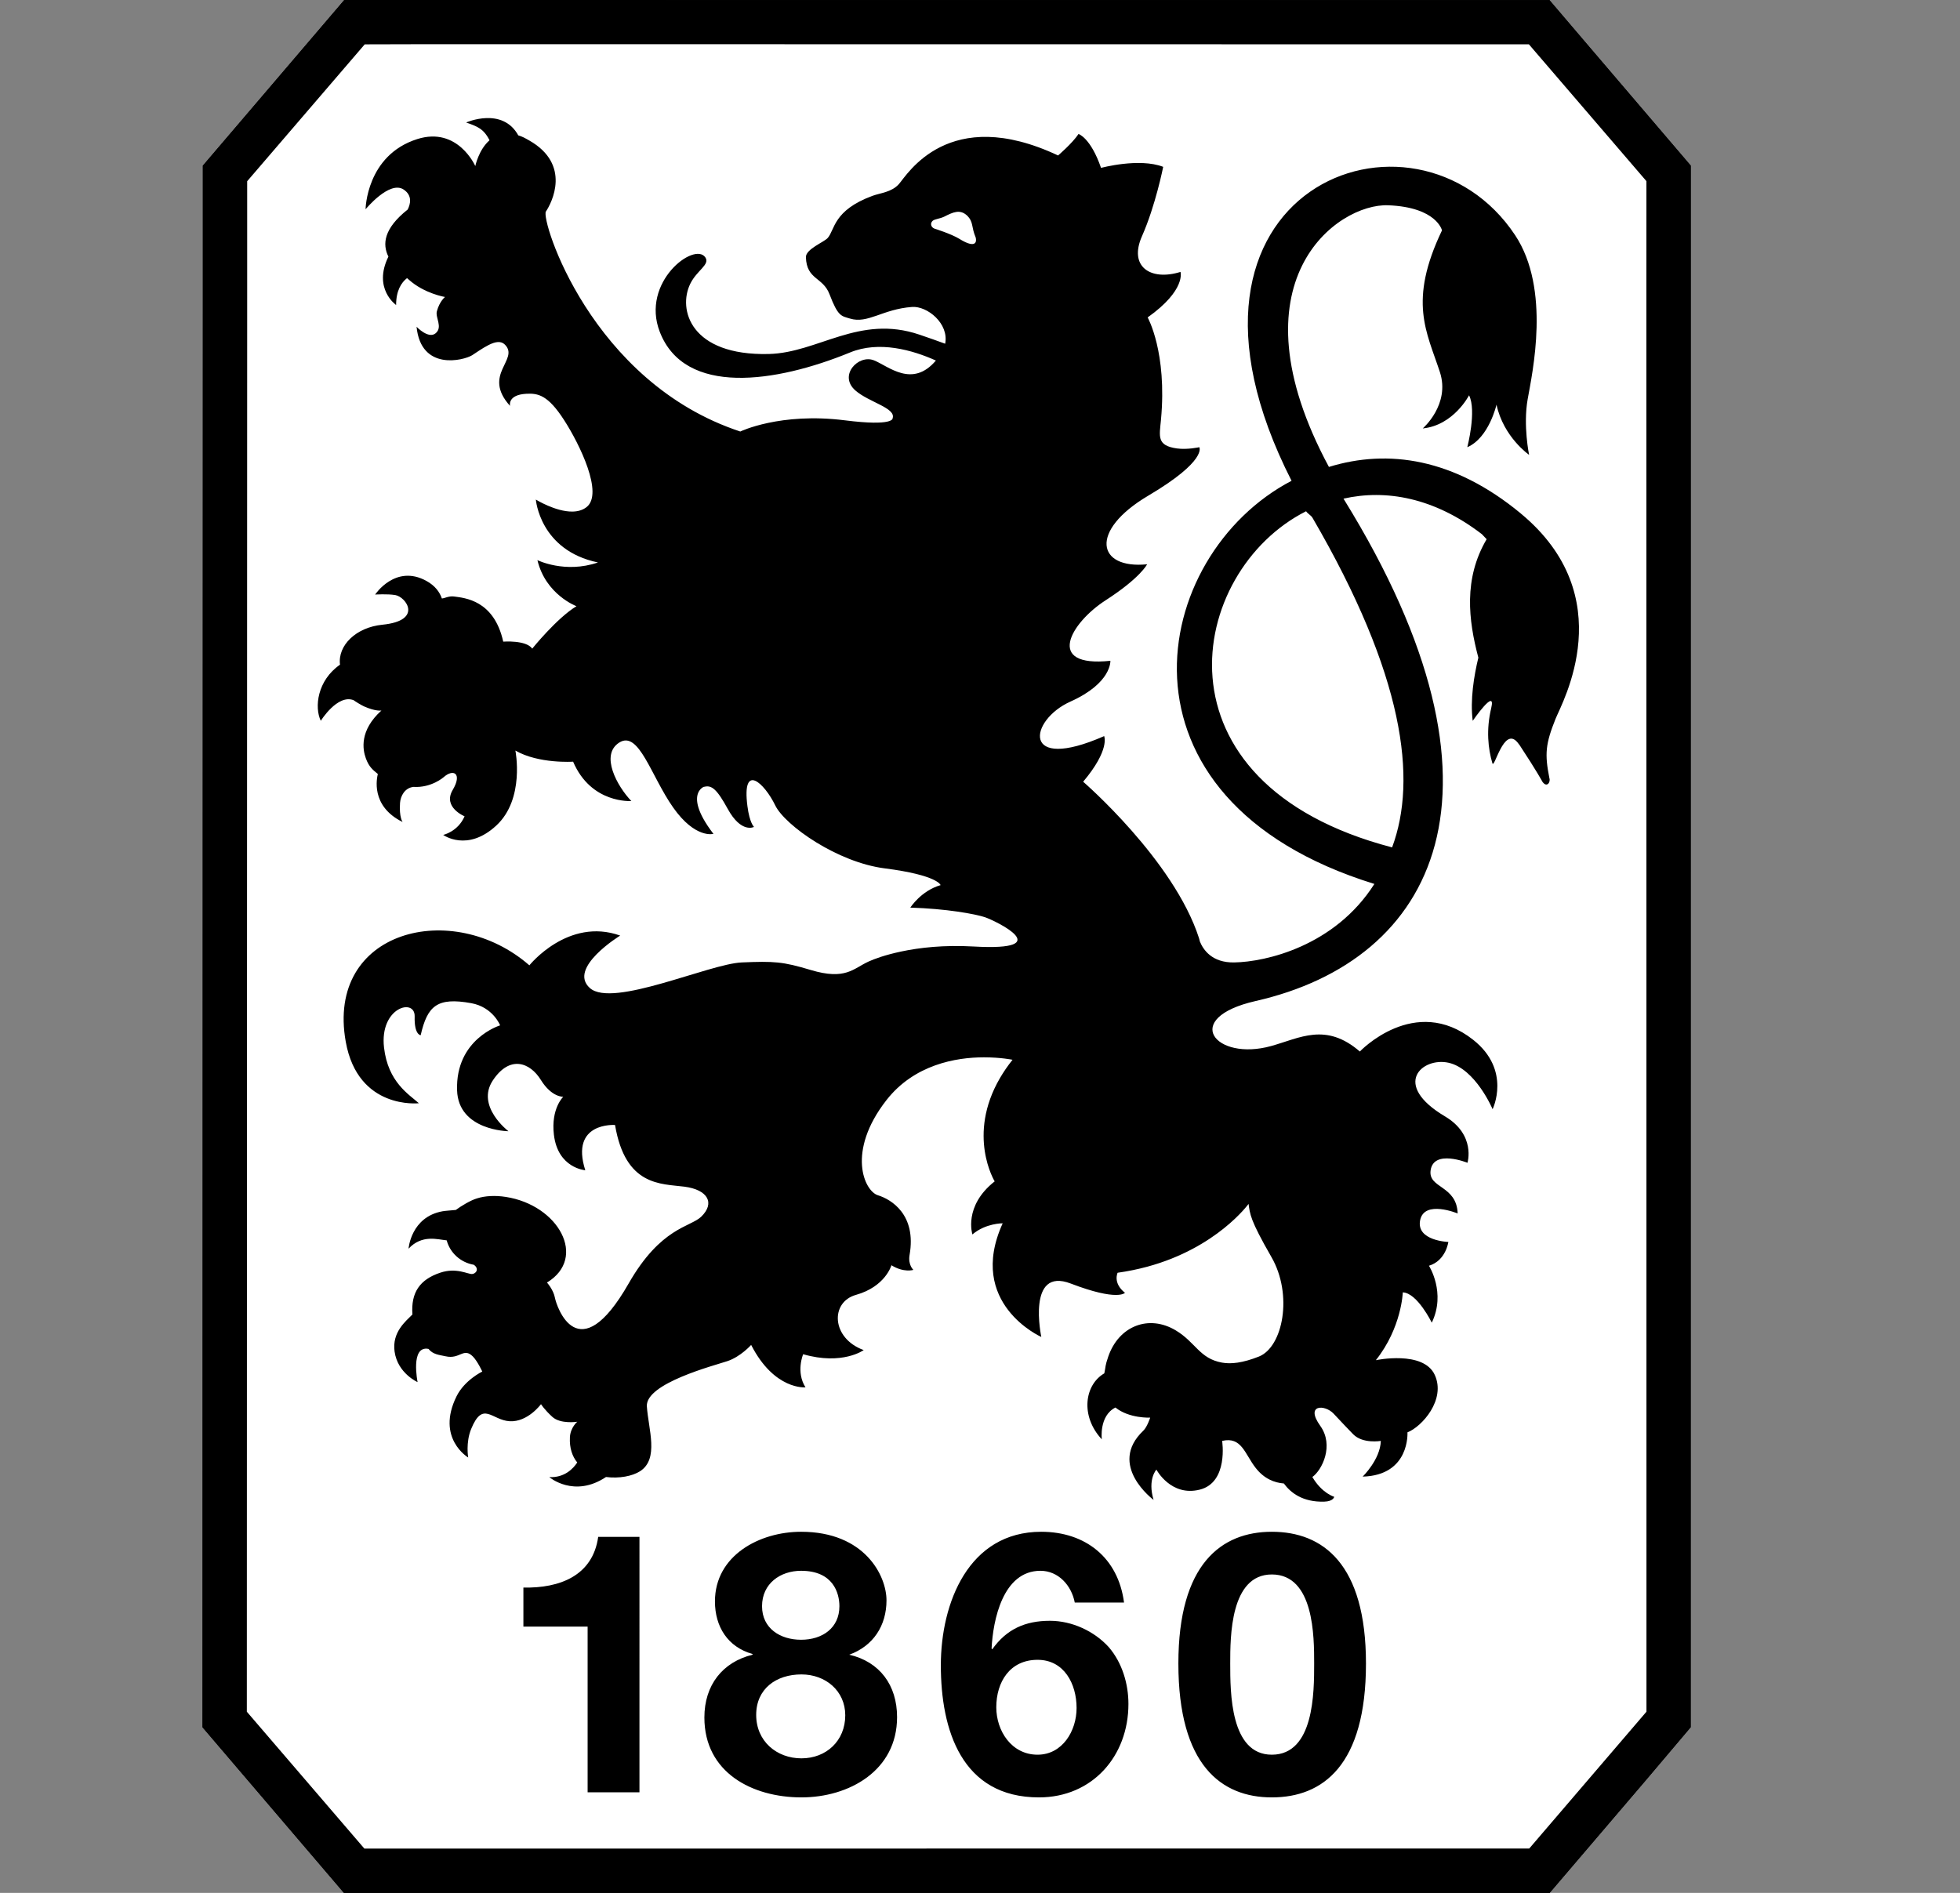
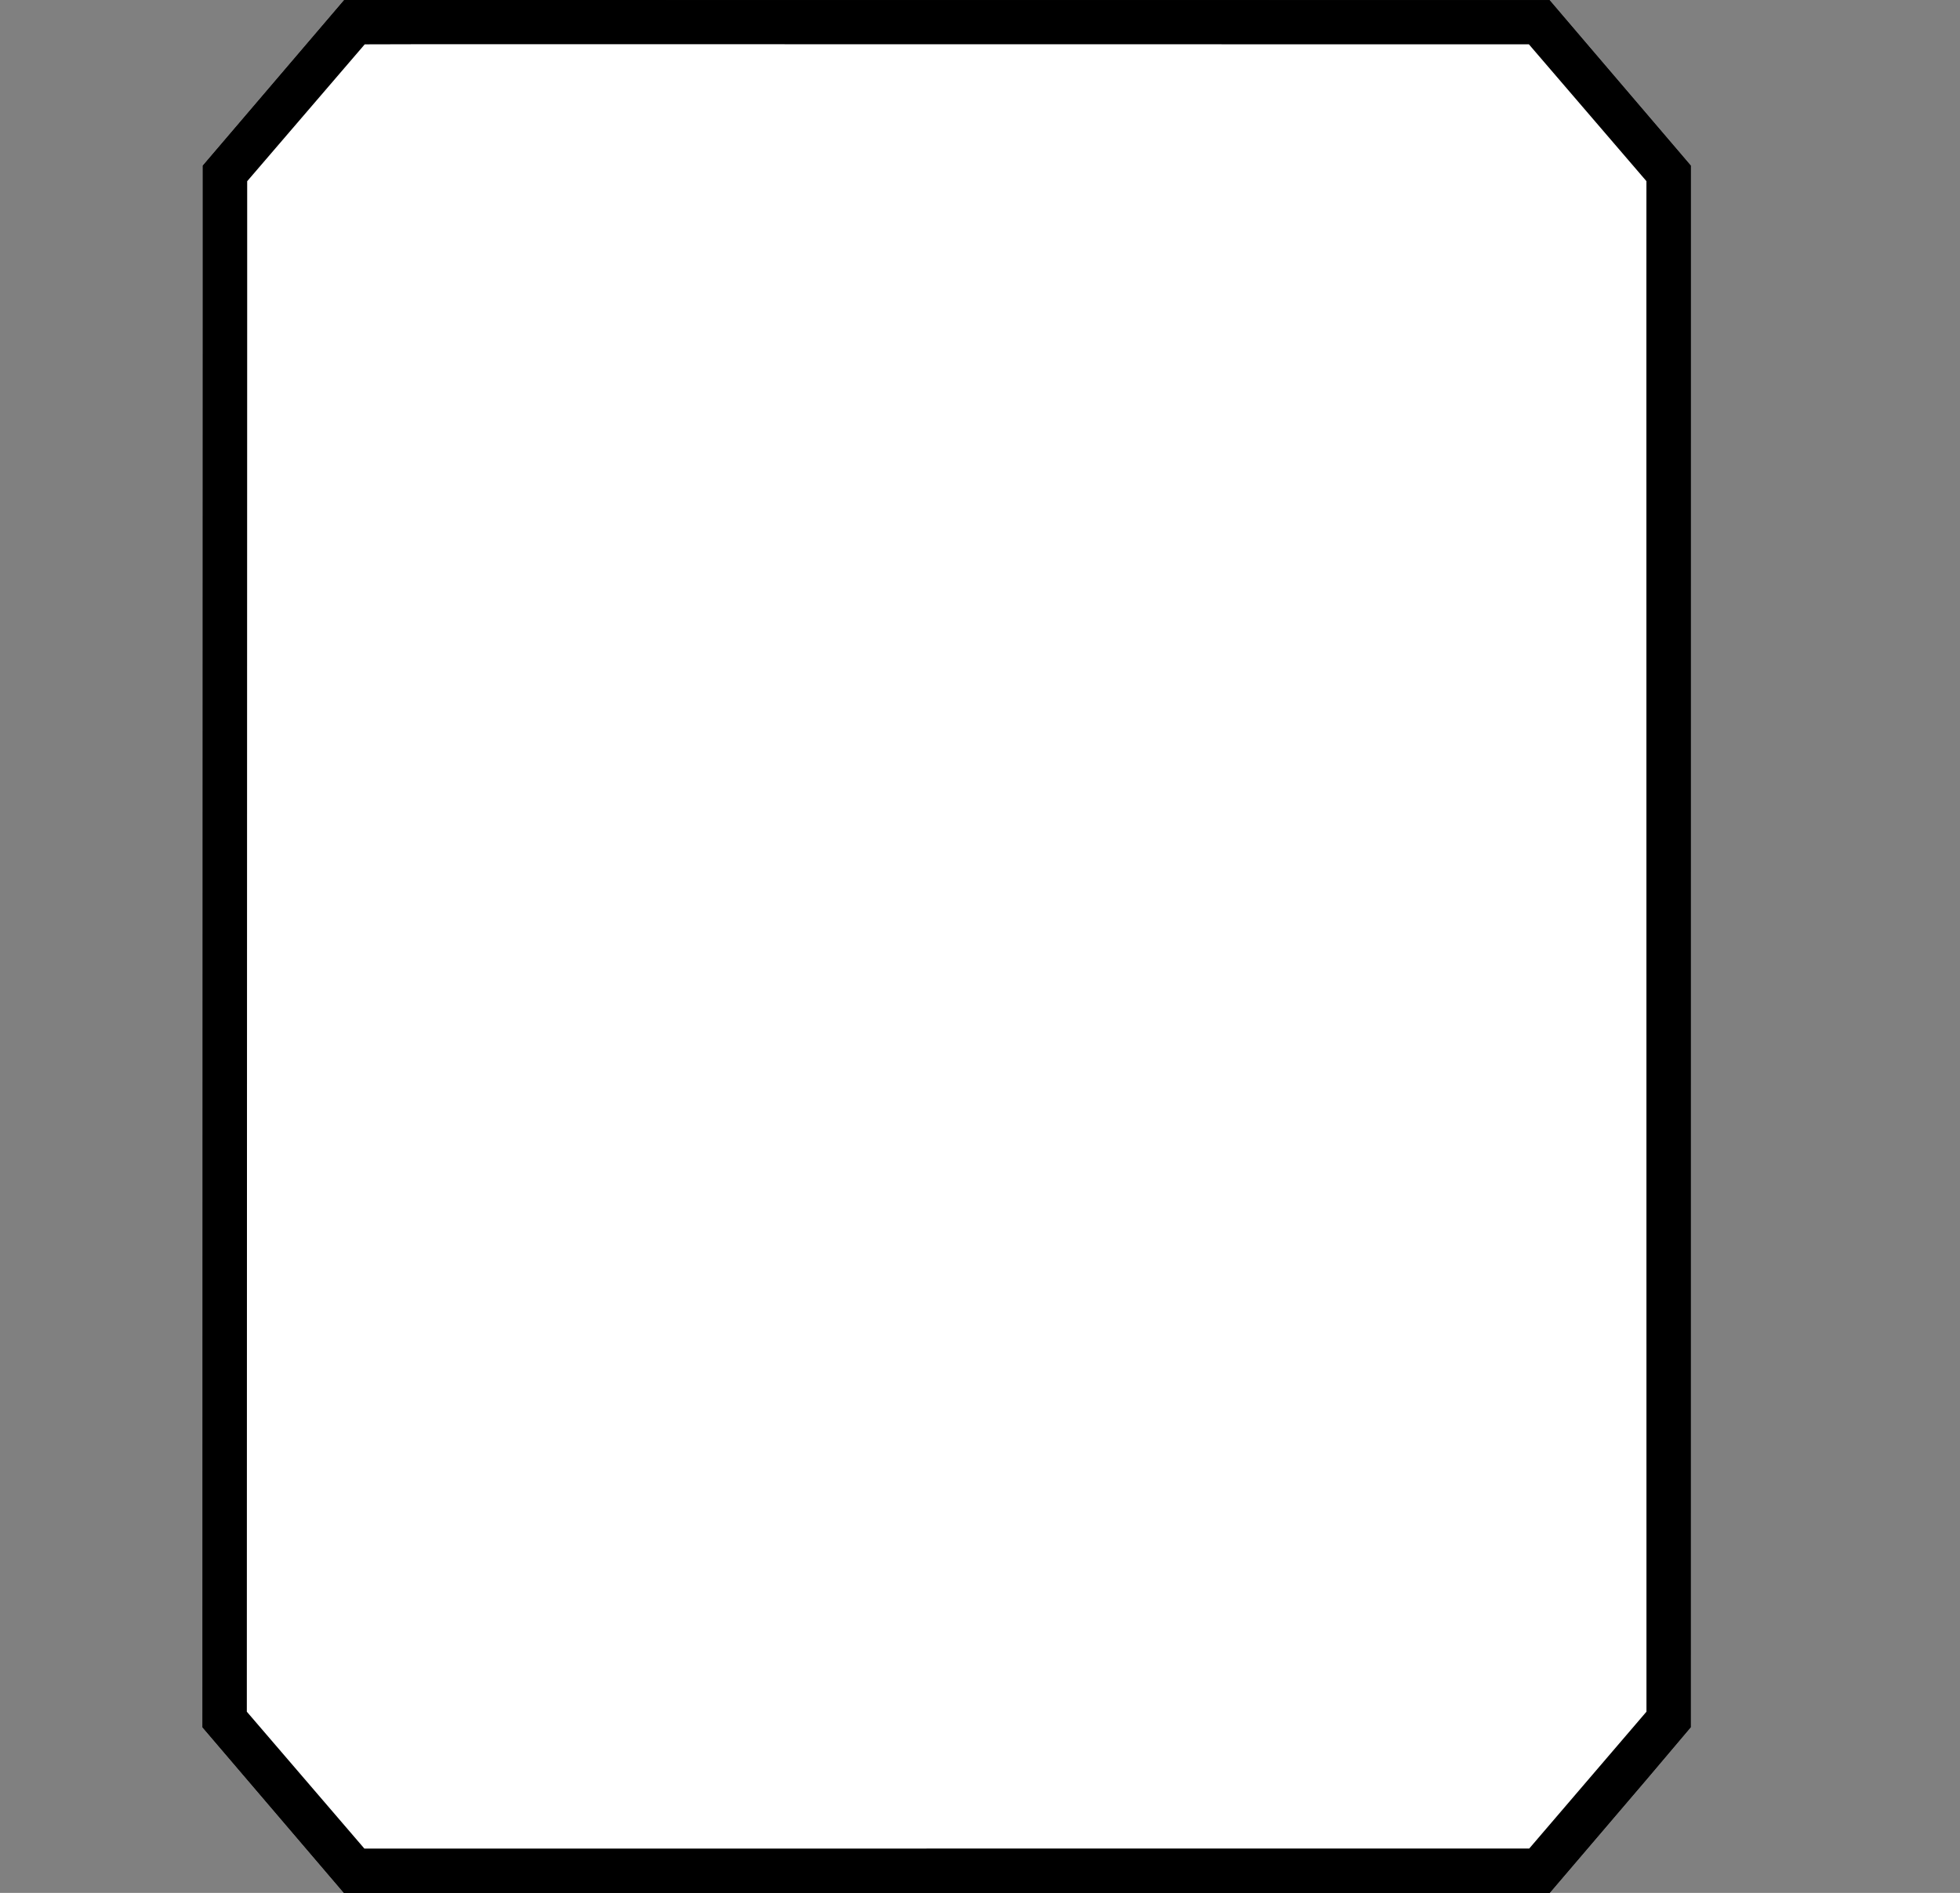
<svg xmlns="http://www.w3.org/2000/svg" xmlns:ns1="http://www.inkscape.org/namespaces/inkscape" xmlns:ns2="http://sodipodi.sourceforge.net/DTD/sodipodi-0.dtd" version="1.0" width="700" height="676.17" id="svg8258" ns1:version="0.92.4 (5da689c313, 2019-01-14)" ns2:docname="1860-munich-1x1.svg" viewBox="-72.335 0 700 676.17">
  <rect x="-72.335" y="0" width="700" height="676.17" fill="#808080" stroke="none" />
  <ns2:namedview pagecolor="#ffffff" bordercolor="#666666" borderopacity="1" objecttolerance="10" gridtolerance="10" guidetolerance="10" ns1:pageopacity="0" ns1:pageshadow="2" ns1:window-width="843" ns1:window-height="497" id="namedview4179" showgrid="true" fit-margin-top="-0.3" fit-margin-left="0" fit-margin-right="0" fit-margin-bottom="0" ns1:zoom="0.33302224" ns1:cx="-108.10088" ns1:cy="378.30982" ns1:window-x="110" ns1:window-y="77" ns1:window-maximized="0" ns1:current-layer="svg8258" viewbox-x="-72.33" viewbox-height="860.22">
    <ns1:grid type="xygrid" id="grid12" />
  </ns2:namedview>
  <defs id="defs8260" />
  <g id="layer1" transform="translate(-17.717,-16.246)">
    <g id="g8301">
      <polygon points="15500000,3484100 15500000,2127950 14456200,905320 14076000,459500 13873800,459500 2131100,458480 1928810,458480 503250,2128320 503250,3484380 500000,17871800 1925560,19541500 3603860,19541500 12399400,19541200 14078000,19541200 15056800,18394600 15499400,17871400 " transform="matrix(3.543307e-5,0,0,3.543307e-5,9.091797e-6,3.428073e-4)" style="fill-rule:evenodd" id="_94316080" />
      <polygon points="15500000,3484100 15500000,2127950 14456200,905320 14076000,459500 13873800,459500 2131100,458480 1928810,458480 503250,2128320 503250,3484380 500000,17871800 1925560,19541500 3603860,19541500 12399400,19541200 14078000,19541200 15056800,18394600 15499400,17871400 " transform="matrix(3.543307e-5,0,0,3.543307e-5,9.091797e-6,3.428073e-4)" style="fill:#000000;fill-opacity:1;fill-rule:evenodd" id="_95104984" />
      <polygon points="950000,2285360 2134720,905600 2769360,904020 13868900,905320 15053500,2284710 15053200,3457810 15053900,17714500 13872200,19094100 12451500,19094100 3551730,19094500 2131100,19094500 946470,17714700 950000,3458180 " transform="matrix(3.543307e-5,0,0,3.543307e-5,9.091797e-6,3.428073e-4)" style="fill:#ffffff;fill-opacity:1;fill-rule:evenodd" id="_97350032" />
-       <path d="M 173.76,656.469 H 155.247 V 597.291 h -22.938 v -13.95 c 12.903,0.267 24.762,-4.168 26.715,-18.108 h 14.737 z m 57.729,-93.06 c 22.672,0 30.498,15.636 30.498,24.496 0,9.001 -4.692,16.297 -13.298,19.422 v -0.257 0.257 c 10.816,2.486 17.074,10.826 17.074,22.29 0,19.165 -17.203,28.677 -34.149,28.677 -17.595,0 -34.669,-8.863 -34.669,-28.538 0,-11.602 6.515,-19.813 17.203,-22.428 v -0.257 c -8.863,-2.473 -13.43,-9.778 -13.43,-18.77 0,-16.423 15.902,-24.891 30.771,-24.891 z m 0.125,80.934 c 8.863,0 15.645,-6.249 15.645,-15.379 0,-8.735 -7.039,-14.598 -15.645,-14.598 -8.988,0 -16.166,5.087 -16.166,14.47 0,9.387 7.306,15.507 16.166,15.507 z m -0.125,-42.36 c 7.559,0 13.68,-4.168 13.68,-11.988 0,-4.692 -2.219,-12.646 -13.68,-12.646 -7.434,0 -13.95,4.563 -13.95,12.646 0,7.945 6.516,11.988 13.95,11.988 z m 97.738,-13.288 c -1.175,-6.13 -5.867,-11.346 -12.254,-11.346 -13.426,0 -16.946,17.595 -17.456,27.771 l 0.254,0.254 c 5.09,-7.164 11.731,-10.164 20.594,-10.164 7.816,0 15.774,3.648 20.989,9.387 4.82,5.597 7.039,13.16 7.039,20.324 0,18.645 -12.906,33.372 -31.943,33.372 -27.63,0 -35.054,-24.113 -35.054,-47.18 0,-22.29 9.91,-47.704 35.844,-47.704 15.774,0 27.505,9.245 29.582,25.286 z m -28.028,37.402 c 0,8.478 5.482,16.946 14.74,16.946 8.863,0 13.937,-8.468 13.937,-16.679 0,-8.606 -4.425,-17.213 -13.937,-17.213 -9.907,0 -14.74,7.954 -14.74,16.946 z m 98.404,-62.687 c 18.246,0 33.625,11.464 33.625,47.052 0,36.368 -15.379,47.832 -33.625,47.832 -17.993,0 -33.372,-11.464 -33.372,-47.832 0,-35.588 15.379,-47.052 33.372,-47.052 z m 0,79.633 c 15.122,0 15.122,-22.29 15.122,-32.581 0,-9.522 0,-31.802 -15.122,-31.802 -14.855,0 -14.855,22.28 -14.855,31.802 0,10.292 0,32.581 14.855,32.581 z m 88.888,-443.41 c -23.824,-19.698 -47.378,-23.1 -68.495,-16.597 -35.634,-66.24 2.95,-94.219 21.21,-93.465 17.331,0.708 19.175,8.969 19.175,8.969 -12.172,25.447 -5.436,36.272 -0.754,50.604 3.786,11.603 -6.12,20.139 -6.12,20.139 11.056,-1.103 16.541,-11.836 16.541,-11.836 2.762,5.541 -0.629,18.54 -0.629,18.54 7.747,-3.322 10.43,-15.204 10.43,-15.204 2.486,11.616 11.639,17.934 11.639,17.934 0,0 -2.173,-10.467 -0.51,-19.873 1.659,-9.41 8.316,-39.282 -4.474,-58.585 -35.423,-53.419 -133.257,-17.213 -79.851,87.726 -50.687,26.504 -68.156,113.769 29.582,144.013 -14.101,22.184 -38.735,27.854 -50.071,28.038 -7.898,0.138 -11.046,-4.494 -12.264,-7.503 -0.106,-0.395 -0.165,-0.777 -0.303,-1.185 -9.015,-27.923 -41.372,-55.866 -41.372,-55.866 9.686,-11.477 7.503,-16.297 7.503,-16.297 -29.875,13.136 -26.83,-5.703 -12.034,-12.334 14.799,-6.644 14.253,-14.565 14.253,-14.565 -23.649,2.486 -14.124,-13.614 -1.672,-21.628 12.438,-8.027 14.796,-12.847 14.796,-12.847 -17.91,1.801 -20.837,-11.938 0.386,-24.496 21.206,-12.531 18.256,-17.328 18.256,-17.328 0,0 -4.287,0.964 -8.027,0.441 -7.257,-1.024 -6.223,-4.31 -5.666,-10.256 2.252,-24.16 -4.761,-36.542 -4.761,-36.542 13.821,-9.815 11.731,-16.258 11.731,-16.258 -10.651,3.309 -18.596,-1.837 -13.752,-12.765 4.843,-10.931 7.572,-24.766 7.572,-24.766 -8.573,-3.309 -22.197,0.372 -22.197,0.372 -3.727,-10.789 -8.037,-12.113 -8.037,-12.113 -2.206,3.322 -7.306,7.678 -7.306,7.678 -39.13,-18.398 -53.903,6.898 -56.83,10.197 -2.637,2.963 -6.667,3.194 -9.443,4.218 -14.137,5.215 -13.429,12.205 -16.018,15.076 -1.383,1.521 -7.875,3.971 -7.77,6.874 0.266,8.096 6.074,6.993 8.432,13.206 3.055,8.027 4.191,7.737 7.316,8.689 6.367,1.962 11.592,-3.368 22.138,-4.145 5.472,-0.409 13.279,5.933 11.85,13.133 -2.673,-0.984 -5.716,-2.068 -9.176,-3.24 -21.559,-7.329 -36.147,6.492 -53.847,6.911 -27.933,0.652 -32.499,-15.912 -28.015,-25.075 2.357,-4.843 7.131,-6.841 5.39,-9.433 -3.846,-5.726 -23.162,8.804 -16.274,26.599 8.909,23.053 41.441,18.233 67.949,7.362 10.361,-4.26 22.217,-0.905 30.662,2.881 -8.445,9.956 -16.923,2.012 -22.115,-0.069 -5.528,-2.219 -12.811,5.367 -6.631,10.766 4.807,4.218 14.589,6.239 13.288,9.933 0,0 0.556,2.95 -17.005,0.731 -23.149,-2.927 -37.399,3.994 -37.399,3.994 -53.383,-17.608 -71.326,-75.752 -69.423,-78.586 2.127,-3.157 9.13,-16.772 -5.923,-25.365 -1.626,-0.928 -2.568,-1.442 -3.938,-1.837 -5.715,-10.325 -18.631,-4.599 -18.631,-4.599 3.974,1.396 6.272,2.209 8.353,6.354 -3.878,3.391 -5.077,9.212 -5.077,9.212 0,0 -6.226,-14.23 -20.732,-9.64 -18.224,5.782 -18.454,25.075 -18.454,25.075 0,0 8.57,-10.43 13.611,-7.039 3.161,2.127 2.426,5.159 1.429,7.131 -8.619,6.832 -9.071,12.416 -6.887,16.821 -5.643,11.461 2.752,17.282 2.752,17.282 0,-5.192 1.893,-8.037 3.901,-9.607 0.221,0.188 0.432,0.372 0.629,0.546 5.528,4.985 12.939,6.203 12.939,6.203 0,0 -1.939,1.488 -2.917,5.11 -0.603,2.255 2.173,5.61 -0.418,7.829 -2.578,2.206 -6.829,-2.311 -6.829,-2.311 1.567,15.912 16.785,12.043 19.827,10.187 1.162,-0.708 3.543,-2.476 5.913,-3.671 2.403,-1.208 4.412,-1.544 5.818,-0.128 5.321,5.38 -8.326,10.628 1.824,21.885 0,0 -1.024,-3.961 5.808,-4.333 4.228,-0.234 7.747,0.487 13.462,9.337 5.713,8.85 14.157,26.342 8.07,31.139 -1.439,1.139 -3.217,1.581 -5.074,1.604 -6.029,0.069 -13.045,-4.287 -13.045,-4.287 0,0 1.383,18.131 22.184,22.464 -11.8,4.053 -21.628,-0.836 -21.628,-0.836 2.95,12.356 13.95,16.459 13.95,16.459 -7.003,4.237 -15.797,15.155 -15.797,15.155 -2.216,-3.134 -10.358,-2.496 -10.358,-2.496 -3.312,-14.938 -13.894,-15.599 -17.539,-16.123 -1.906,-0.267 -3.464,0.698 -4.379,0.698 -0.804,-2.324 -2.43,-4.563 -5.531,-6.272 -11.066,-6.088 -18.303,4.879 -18.303,4.879 0,0 4.425,-0.29 7.211,0.184 3.846,0.652 9.979,9.143 -4.633,10.592 -9.396,0.932 -15.994,7.401 -15.122,14.276 -8.109,5.61 -9.199,15.191 -6.864,20.047 0,0 5.923,-9.581 11.708,-7.375 0.556,0.441 2.927,1.87 3.694,2.206 4.284,1.906 6.259,1.488 6.259,1.488 -7.921,7.177 -6.7,13.927 -5.587,17.025 1.162,3.253 2.66,4.277 4.3,5.647 -0.28,1.277 -2.766,11.428 8.85,17.157 0,0 -1.291,-1.663 -0.919,-6.832 0.175,-2.426 1.659,-5.344 4.797,-5.713 6.411,0.405 10.779,-3.464 10.779,-3.464 3.497,-3.134 6.736,-1.333 3.227,4.567 -3.658,6.177 4.254,9.406 4.254,9.406 -2.407,5.528 -7.645,6.644 -7.645,6.644 0,0 8.56,6.262 18.944,-3.322 10.325,-9.525 6.842,-26.807 6.842,-26.807 8.303,4.797 20.617,3.971 20.617,3.971 6.456,15.125 20.791,14.055 20.791,14.055 -4.972,-5.169 -11.303,-16.469 -4.3,-20.893 7.006,-4.425 11.313,11.974 19.247,23.218 7.921,11.254 14.378,9.406 14.378,9.406 -12.172,-15.866 -1.231,-17.502 -3.543,-16.725 2.881,-0.974 4.833,0.86 8.642,7.793 4.866,8.886 9.383,6.447 9.383,6.447 0,0 -1.577,-1.393 -2.344,-7.411 -2.058,-15.922 6.121,-8.175 9.93,-0.277 1.709,3.543 7.316,8.698 14.645,13.206 7.181,4.412 16.008,8.211 24.463,9.291 18.99,2.426 19.955,5.982 19.955,5.982 -7.016,2.031 -10.816,8.037 -10.816,8.037 12.718,0.372 23.162,2.255 26.714,3.45 3.543,1.195 26.448,12.172 -4.135,10.44 -10.615,-0.602 -19.314,0.408 -25.783,1.778 -5.752,1.208 -9.759,2.696 -11.721,3.602 -5.469,2.486 -8.175,6.759 -20.663,3.006 -9.999,-3.006 -13.068,-3.18 -24.624,-2.693 -11.58,0.477 -46.097,16.353 -54.216,9.163 -8.109,-7.187 10.812,-18.757 10.812,-18.757 -18.619,-6.644 -32.44,10.628 -32.44,10.628 -27.39,-23.916 -72.746,-12.66 -65.578,27.307 4.379,24.436 26.112,21.951 26.112,21.951 -3.497,-3.134 -11.013,-7.491 -12.442,-19.873 -1.659,-14.391 11.128,-17.852 10.941,-11.115 -0.184,6.644 2.15,6.69 2.15,6.69 2.394,-10.509 5.9,-13.647 18.072,-11.441 7.76,1.419 10.302,7.921 10.302,7.921 0,0 -15.981,4.82 -15.376,23.208 0.465,14.424 18.352,14.612 18.352,14.612 0,0 -11.698,-8.886 -5.61,-18.108 6.085,-9.222 13.321,-6.47 17.19,-0.198 3.878,6.259 7.991,5.992 7.991,5.992 0,0 -4.448,4.194 -3.345,13.555 1.406,11.988 11.207,12.696 11.207,12.696 -5.528,-17.328 10.628,-16.169 10.628,-16.169 3.694,21.941 16.423,20.953 24.775,22.036 8.35,1.08 11.056,5.864 5.983,10.743 -3.905,3.75 -14.414,3.75 -25.892,23.834 -18.059,31.614 -25.783,8.073 -26.329,5.12 -0.56,-2.95 -2.848,-5.445 -2.848,-5.445 14.566,-8.85 4.135,-27.689 -14.714,-30.593 -3.799,-0.592 -7.398,-0.385 -10.21,0.511 -2.288,0.639 -5.821,2.799 -7.632,4.145 -1.416,0.142 -3.809,0.303 -4.705,0.468 -11.346,2.018 -12.172,13.367 -12.172,13.367 4.843,-5.179 10.444,-3.253 13.624,-2.973 1.198,4.471 4.962,7.908 9.653,8.712 1.998,1.311 0.974,3.171 -0.557,3.309 -1.498,0.138 -5.577,-2.417 -11.385,-0.474 -7.306,2.436 -10.523,7.059 -9.953,14.934 -2.404,2.43 -7.352,6.331 -6.364,13.275 1.103,7.75 8.211,10.885 8.211,10.885 0,0 -2.67,-13.16 3.892,-11.869 1.626,2.054 3.948,2.147 6.157,2.647 5.087,1.162 6.364,-3.322 9.719,0.092 1.626,1.64 3.335,5.354 3.335,5.354 0,0 -6.318,3.032 -9.189,8.84 -7.421,15.02 4.158,21.858 4.158,21.858 0,0 -0.928,-5.34 1.057,-10.174 4.218,-10.256 7.306,-3.148 13.766,-2.775 6.446,0.372 11.184,-6.097 11.184,-6.097 0,0 1.162,1.903 4.066,4.553 2.914,2.647 8.873,1.728 8.873,1.728 0,0 -2.44,2.068 -2.614,5.531 -0.198,3.855 0.836,6.815 2.614,9.024 -1.383,2.1 -4.471,5.482 -9.979,5.225 0,0 8.853,7.573 20.258,-0.046 4.645,0.606 9.42,-0.289 12.185,-2.077 6.815,-4.425 2.96,-14.914 2.403,-23.149 -0.546,-8.234 24.031,-14.579 28.782,-16.169 4.738,-1.59 8.465,-5.784 8.465,-5.784 8.294,16.228 19.409,15.158 19.409,15.158 -3.506,-5.541 -0.836,-11.836 -0.836,-11.836 14.019,4.053 21.628,-1.475 21.628,-1.475 -11.625,-4.237 -11.997,-17.144 -2.775,-19.721 10.559,-2.963 12.673,-10.592 12.673,-10.592 4.425,2.762 7.839,1.659 7.839,1.659 0,0 -1.985,-1.765 -1.36,-5.331 2.532,-14.391 -6.515,-19.85 -11.313,-21.325 -4.797,-1.475 -11.346,-15.494 3.032,-33.951 9.897,-12.706 24.808,-15.319 34.834,-15.319 6.039,0 10.22,0.872 10.22,0.872 -1.755,2.206 -3.23,4.379 -4.471,6.502 -11.965,20.512 -1.906,36.938 -1.906,36.938 -11.254,8.86 -7.954,18.955 -7.954,18.955 4.797,-4.066 10.812,-3.974 10.812,-3.974 -13.031,28.7 13.799,40.595 13.799,40.595 0,0 -5.354,-25.17 10.513,-19.082 16.831,6.446 19.362,3.309 19.362,3.309 -4.425,-3.497 -2.627,-7.164 -2.627,-7.164 3.763,-0.524 7.283,-1.268 10.572,-2.15 24.877,-6.726 36.19,-22.441 36.19,-22.441 0.56,3.684 0.431,5.528 8.178,18.99 7.747,13.463 4.112,32.128 -4.484,35.541 -5.785,2.288 -9.953,2.743 -13.17,2.16 -8.027,-1.439 -9.396,-7.234 -16.495,-11.497 -9.617,-5.784 -20.383,-1.639 -24.147,9.396 -1.185,3.45 -0.836,3.355 -1.393,5.936 -7.006,4.053 -8.689,15.191 -0.895,23.577 0,0 -1.057,-8.386 4.866,-11.372 4.926,3.984 12.416,3.612 12.416,3.612 0,0 -1.09,3.368 -2.44,4.646 -13.031,12.36 3.648,24.742 3.648,24.742 -2.219,-7.378 1.011,-10.815 1.011,-10.815 0,0 5.146,9.736 15.471,7.154 10.325,-2.578 8.004,-17.41 8.004,-17.41 6.967,-1.636 8.07,4.636 11.952,9.617 3.065,3.951 6.759,5.331 10.091,5.587 2.384,3.286 6.704,6.713 14.391,6.493 3.358,-0.092 3.589,-1.732 3.589,-1.732 0,0 -4.379,-1.228 -7.803,-7.072 3.474,-2.473 7.826,-11.253 2.845,-18.246 -5.541,-7.737 1.59,-7.714 4.728,-4.402 3.134,3.322 4.949,5.298 7.016,7.388 3.447,3.493 9.861,2.367 9.861,2.367 -0.187,6.644 -6.482,12.755 -6.482,12.755 16.982,-0.464 15.994,-15.81 15.994,-15.81 5.169,-2.018 13.808,-11.671 9.755,-20.521 -4.053,-8.85 -21.035,-5.261 -21.035,-5.261 9.225,-11.616 9.617,-24.219 9.617,-24.219 5.169,0.188 10.351,10.816 10.351,10.816 5.169,-10.697 -1.011,-20.327 -1.011,-20.327 6.085,-1.847 6.921,-8.501 6.921,-8.501 0,0 -11.543,-0.395 -10.068,-7.77 1.475,-7.375 13.404,-2.407 13.404,-2.407 -0.372,-10.137 -10.569,-8.906 -9.663,-15.399 1.067,-7.632 13.169,-2.706 13.169,-2.706 0,0 3.069,-9.979 -8.023,-16.564 -19.284,-11.451 -8.132,-21.266 1.277,-19.165 9.627,2.15 15.715,16.587 15.715,16.587 0,0 6.828,-13.89 -6.911,-24.762 -20.897,-16.541 -40.503,4.158 -40.503,4.158 -12.172,-10.513 -21.394,-4.81 -31.696,-1.952 -19.919,5.528 -32.453,-9.953 -5.505,-16.087 64.182,-14.598 96.03,-74.787 31.568,-179.113 -0.079,-0.116 -0.139,-0.221 -0.208,-0.336 15.145,-3.437 32.427,-0.372 49.432,12.695 l 1.695,1.788 c -8.303,14.078 -6.516,28.934 -2.96,42.314 -1.558,6.434 -2.986,15.076 -2.012,22.566 0,0 8.445,-12.264 6.598,-4.517 -1.847,7.747 -1.103,14.483 0.418,19.639 0.685,2.347 4.03,-13.262 8.942,-7.458 l 0.826,1.07 c 6.144,9.327 8.106,13.022 8.106,13.022 1.593,2.288 2.973,0.138 2.499,-1.245 -1.732,-8.712 -1.396,-12.264 2.206,-21.256 2.357,-5.854 23.6,-43.519 -12.462,-73.348 z m -45.926,119.31 c -87.68,-22.905 -73.092,-98.703 -30.722,-120.074 0.451,0.754 1.788,1.498 2.242,2.262 32.835,56.369 37.527,93.478 28.479,117.812 z M 290.805,93.278 c 2.334,2.367 1.383,3.879 3.042,7.816 0.546,2.344 -0.823,3.576 -5.808,0.487 -2.914,-1.801 -8.932,-3.671 -8.932,-3.671 -1.264,-0.501 -1.649,-1.929 -0.566,-2.845 0.846,-0.606 2.436,-0.675 3.971,-1.383 3.24,-1.649 5.715,-2.812 8.293,-0.405 z" style="fill:#000000;fill-opacity:1;fill-rule:evenodd" id="_98178992" ns1:connector-curvature="0" />
    </g>
  </g>
</svg>